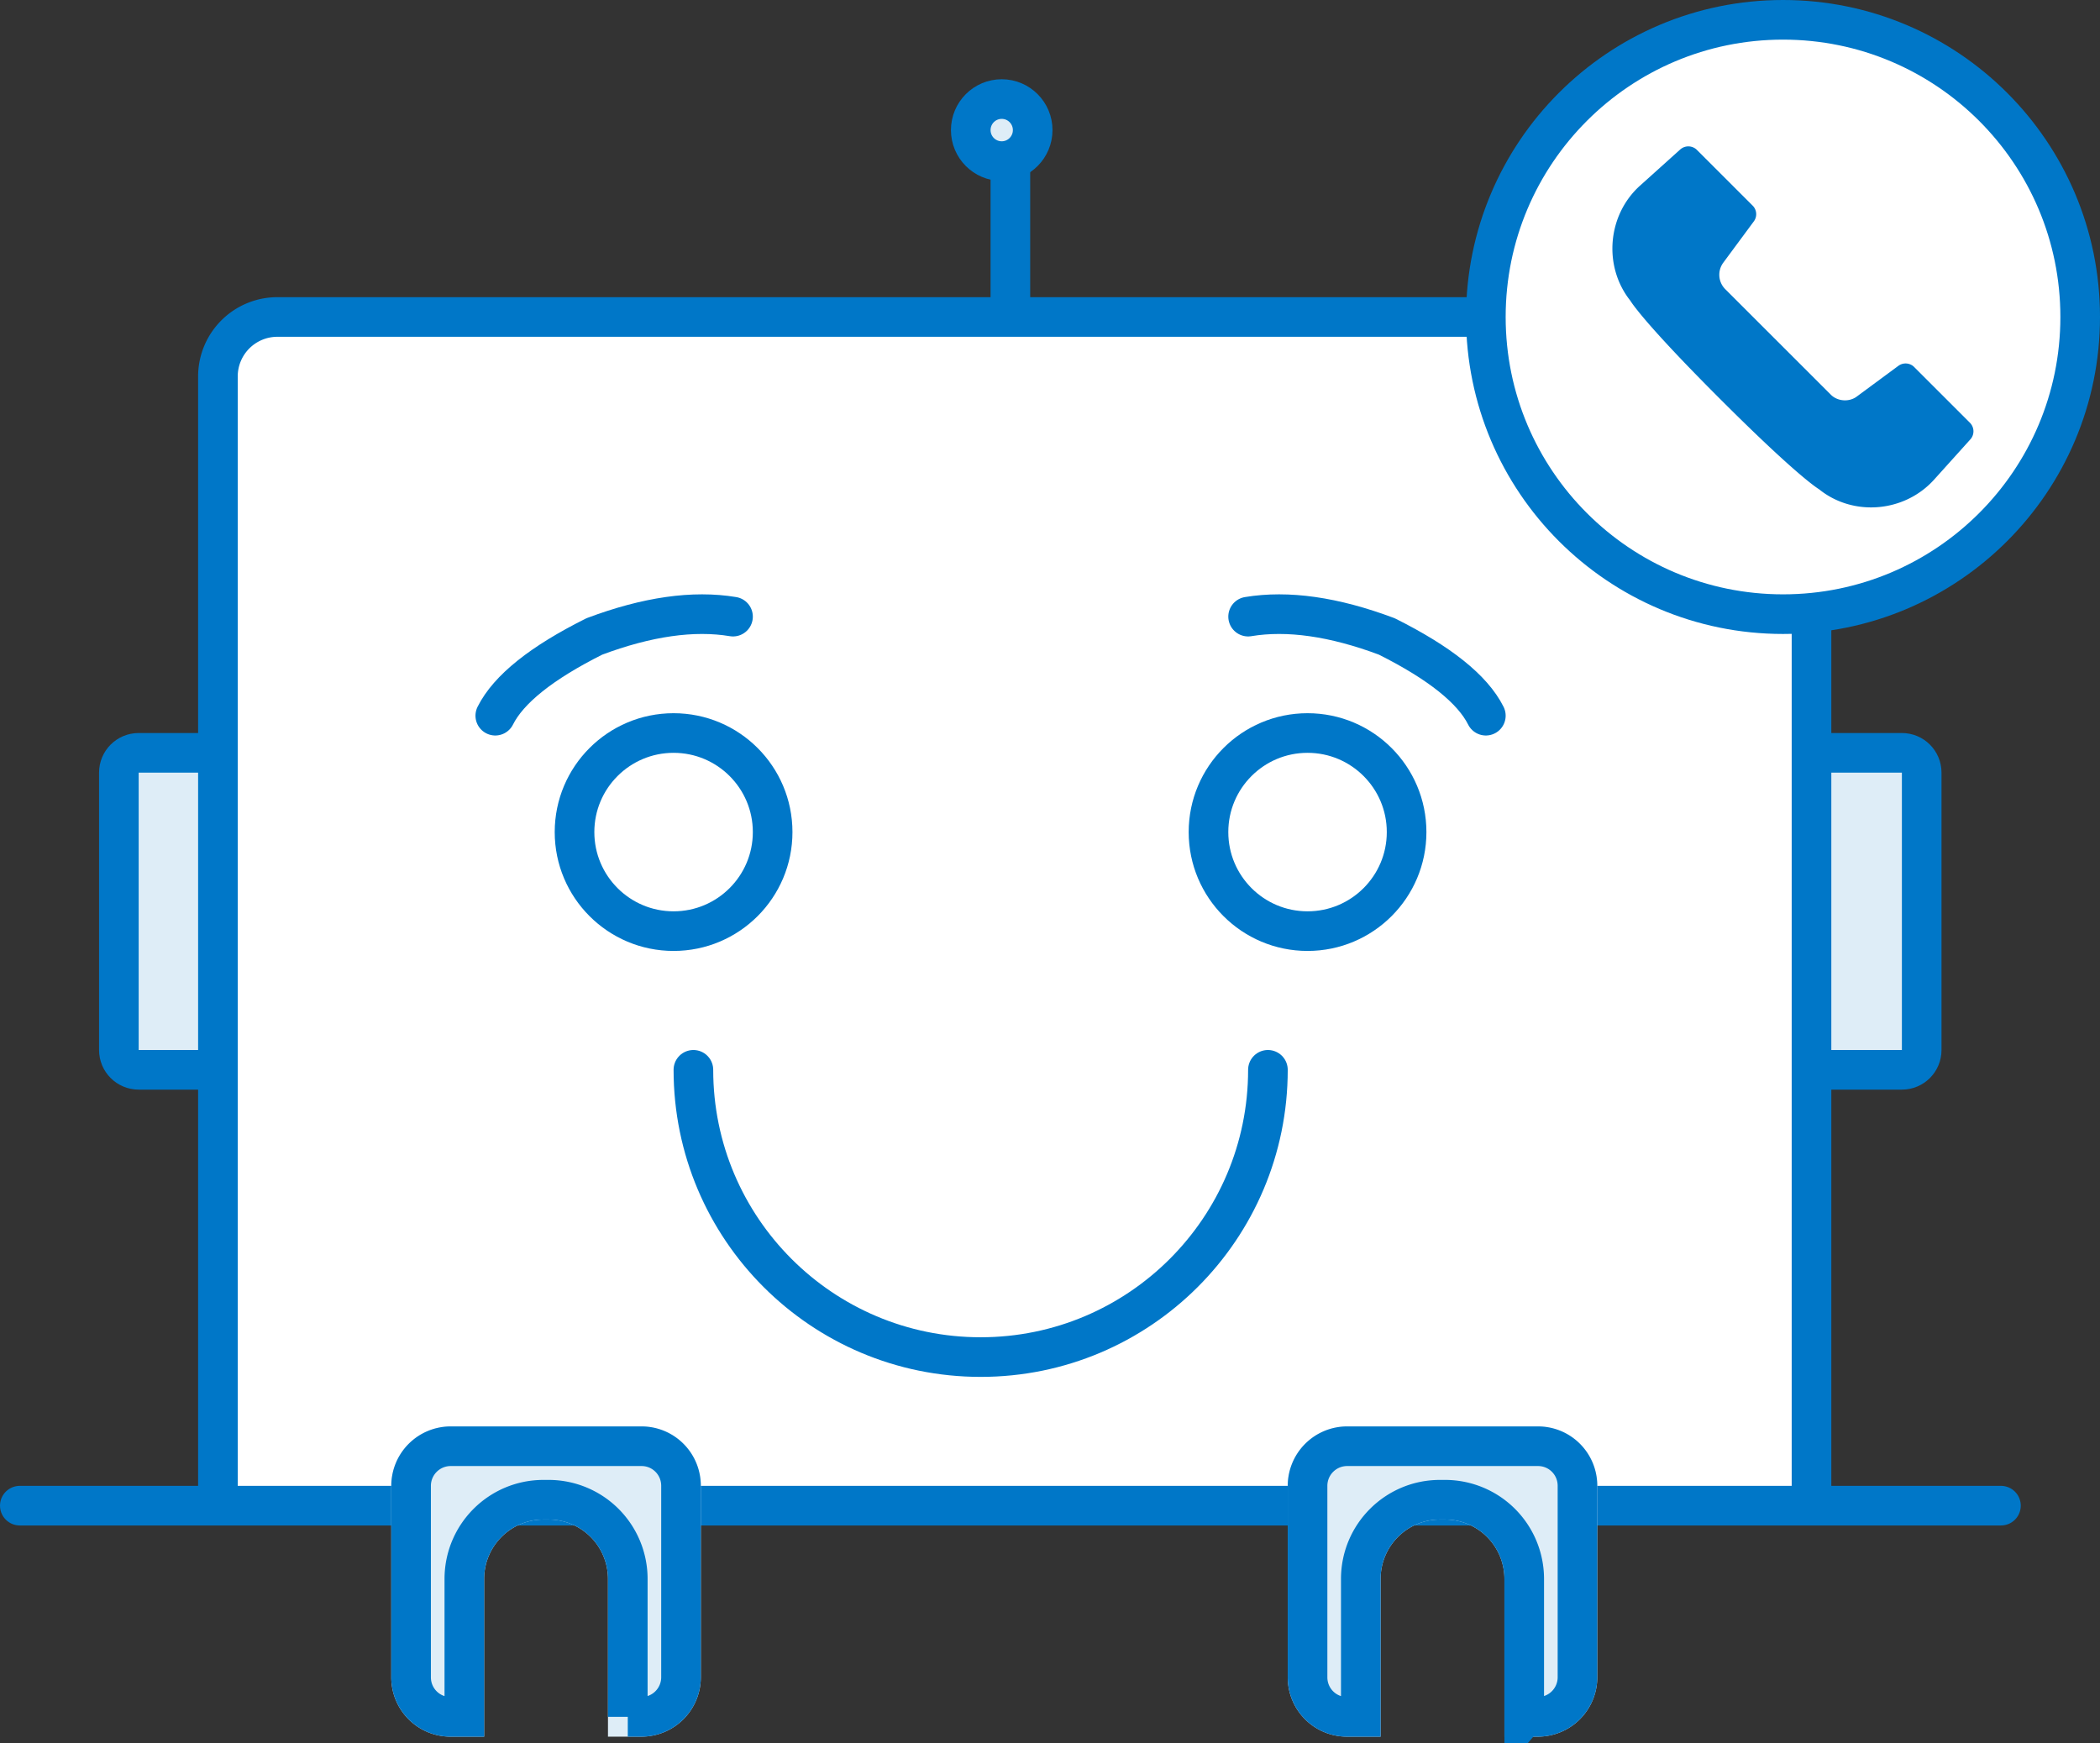
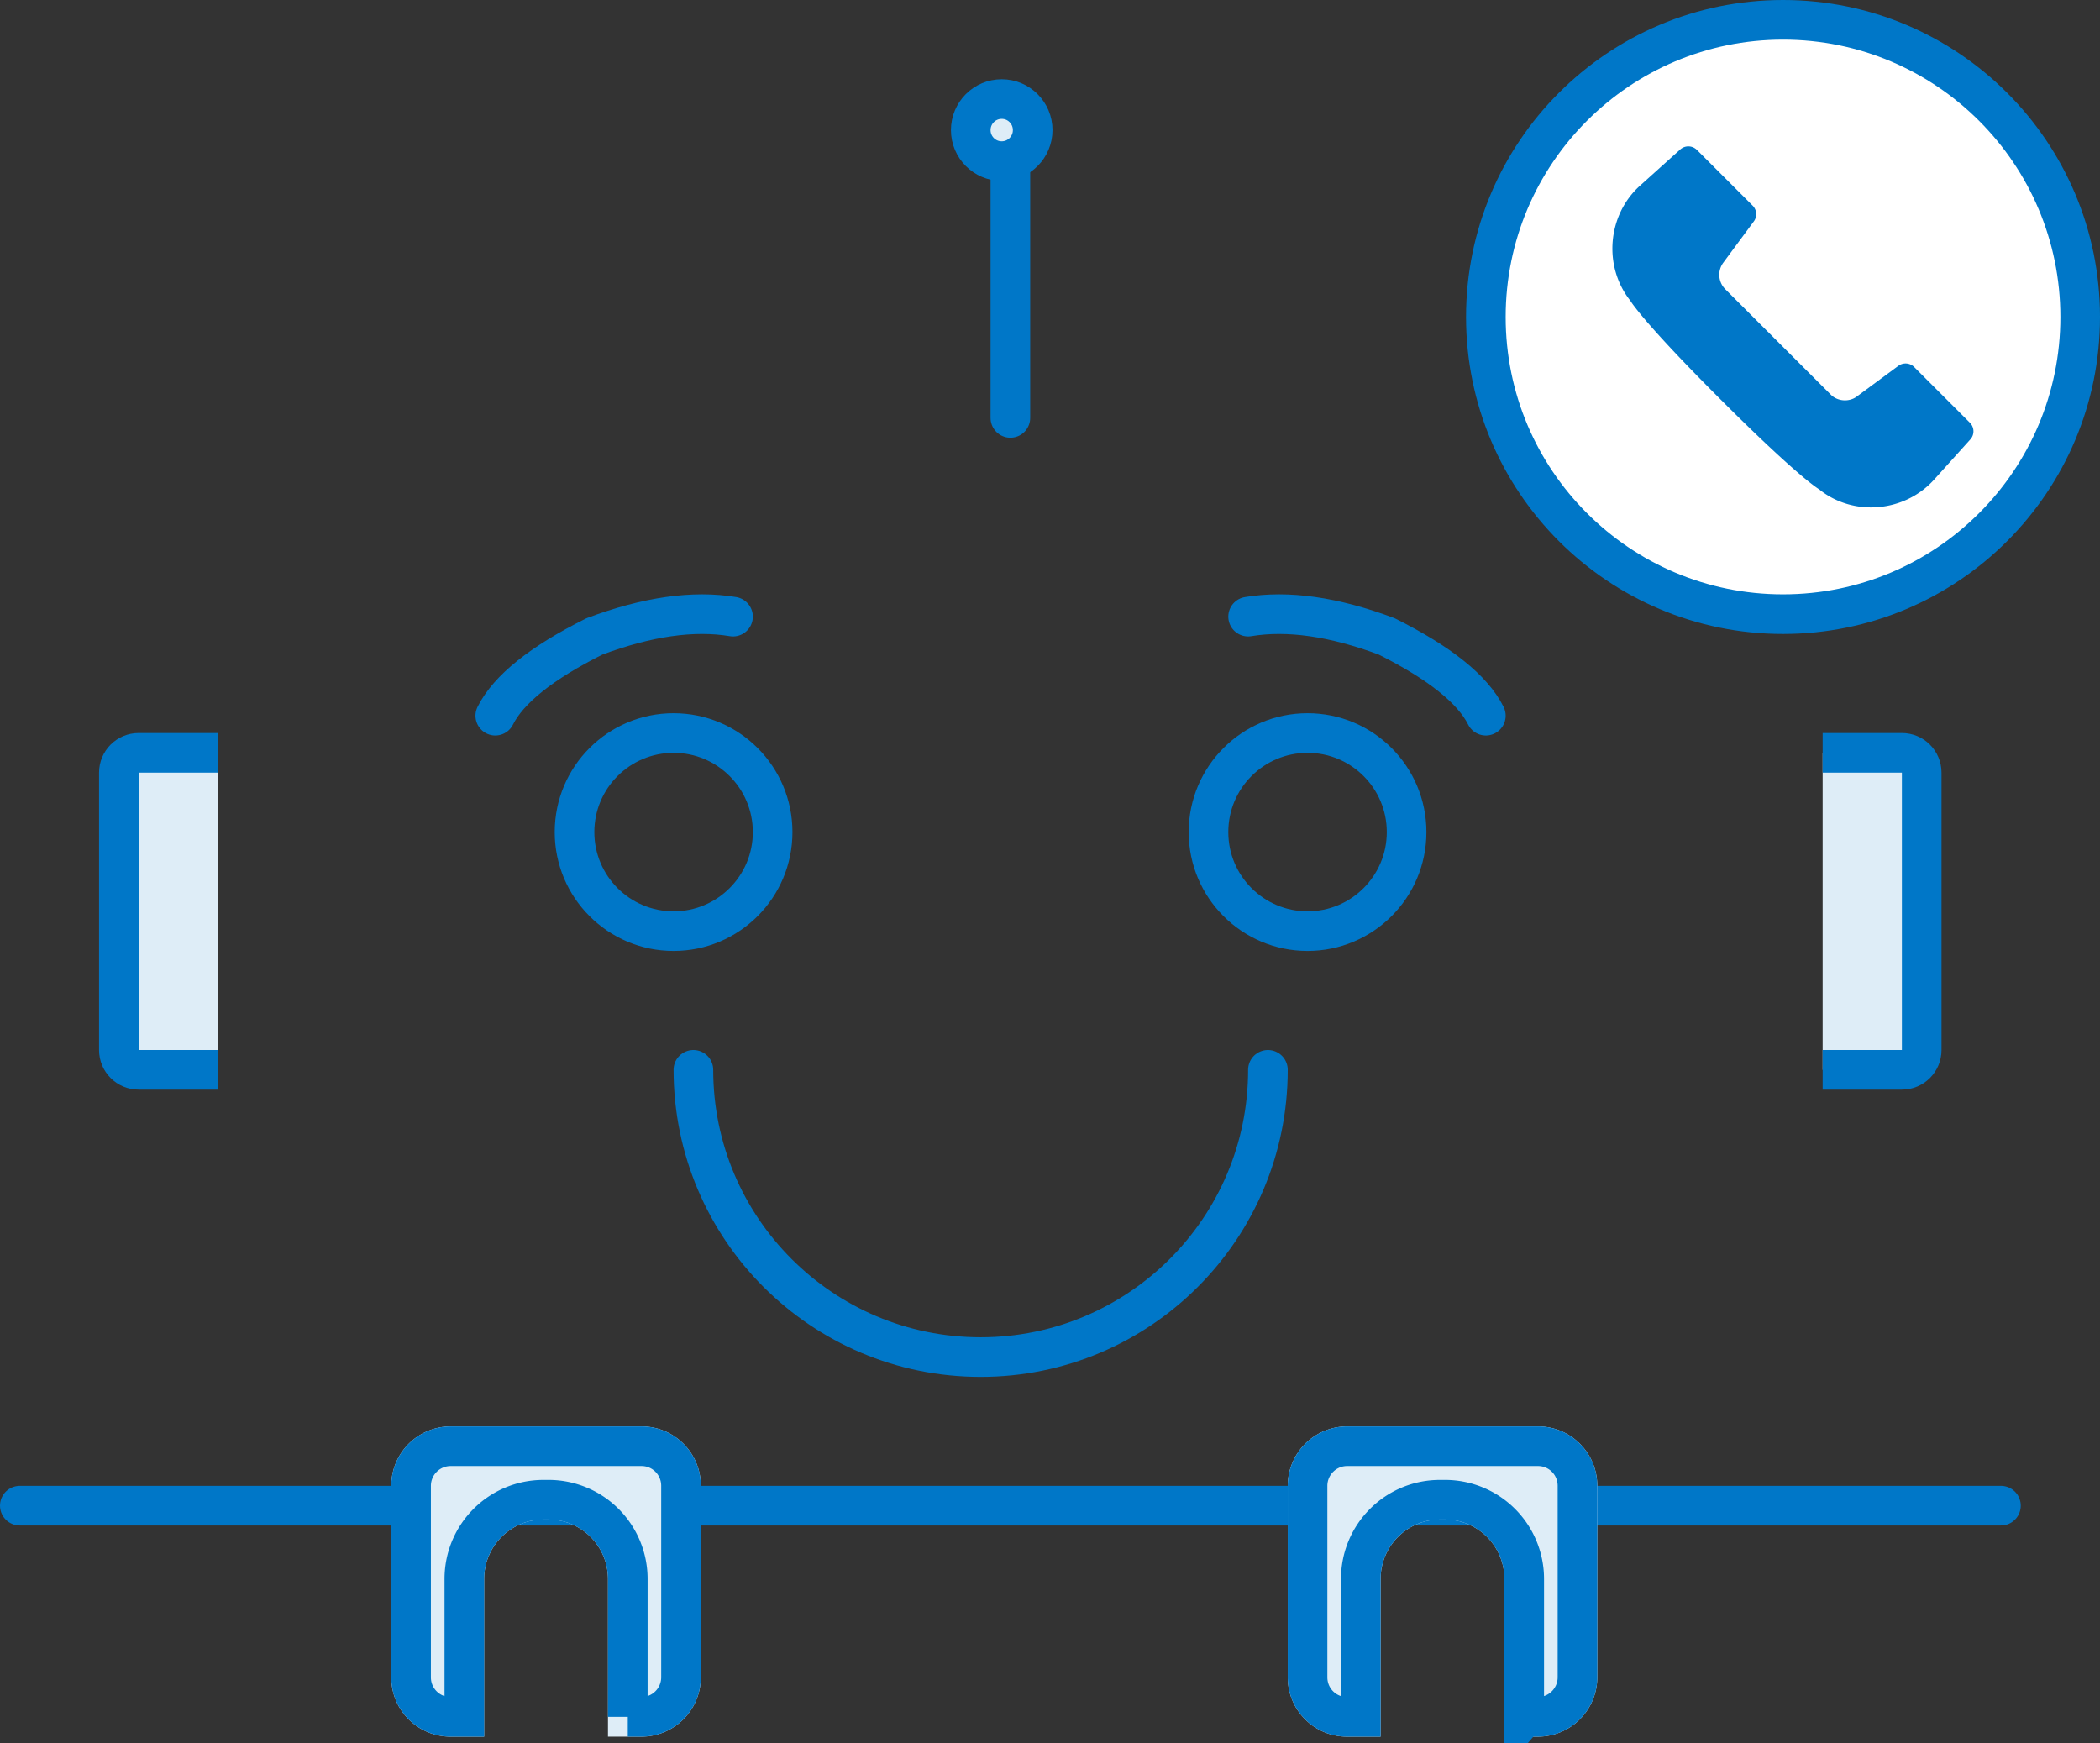
<svg xmlns="http://www.w3.org/2000/svg" xmlns:xlink="http://www.w3.org/1999/xlink" width="106" height="88" viewBox="0 0 106 88">
  <rect x="0" y="0" width="106" height="88" fill="#333333" stroke="none" />
  <defs>
    <path id="a" d="M74.938 86.66h1.693a3 3 0 0 0 2.994-3V74c0-1.665-1.34-3-2.994-3h-9.637A3 3 0 0 0 64 74v9.66c0 1.665 1.34 3 2.994 3h1.694V78.7c0-1.657 1.34-3 2.996-3h.257a2.997 2.997 0 0 1 2.996 3v7.961z" />
    <path id="b" d="M29.688 86.66h1.693a3 3 0 0 0 2.994-3V74c0-1.665-1.34-3-2.994-3h-9.637a3 3 0 0 0-2.994 3v9.66c0 1.665 1.34 3 2.994 3h1.694V78.7c0-1.657 1.34-3 2.996-3h.257a2.997 2.997 0 0 1 2.997 3v7.961z" />
  </defs>
  <g fill="none" fill-rule="evenodd">
    <path d="M-13-18h128v128H-13z" />
    <g transform="translate(1 1)">
      <path stroke="#0077C8" stroke-linecap="round" stroke-width="2" d="M50 20.094V6" />
      <ellipse cx="49.563" cy="5.566" fill="#DEEDF7" stroke="#0077C8" stroke-width="2" rx="1.563" ry="1.566" />
      <path fill="#DEEDF7" stroke="#0077C8" stroke-width="2" d="M91 37h4c.552 0 1 .445 1 1v14c0 .552-.444 1-1 1h-4m-81 0H6c-.552 0-1-.445-1-1V38c0-.552.444-1 1-1h4" />
-       <path fill="#FFF" stroke="#0077C8" stroke-linejoin="round" stroke-width="2" d="M10 75.036V17.998A3.002 3.002 0 0 1 13.006 15h74.425a3 3 0 0 1 3.007 2.998v57.038" />
      <path stroke="#0077C8" stroke-linecap="round" stroke-width="2" d="M0 75h100" />
      <circle cx="33" cy="41" r="5" stroke="#0077C8" stroke-linecap="round" stroke-linejoin="round" stroke-width="2" />
      <path stroke="#0077C8" stroke-linecap="round" stroke-linejoin="round" stroke-width="2" d="M34 53c0 8.008 6.492 14.5 14.5 14.5S63 61.008 63 53" />
      <circle cx="65" cy="41" r="5" stroke="#0077C8" stroke-linecap="round" stroke-linejoin="round" stroke-width="2" />
      <use fill="#DEEDF7" xlink:href="#a" />
      <path stroke="#0077C8" stroke-width="2" d="M75.938 85.66h.693a2 2 0 0 0 1.994-2V74c0-1.11-.89-2-1.994-2h-9.637A2 2 0 0 0 65 74v9.66c0 1.11.89 2 1.994 2h.694V78.7c0-2.21 1.788-4 3.996-4h.257a3.997 3.997 0 0 1 3.996 4v6.961z" />
      <use fill="#DEEDF7" xlink:href="#b" />
      <path stroke="#0077C8" stroke-width="2" d="M30.688 85.66h.693a2 2 0 0 0 1.994-2V74c0-1.11-.89-2-1.994-2h-9.637a2 2 0 0 0-1.994 2v9.66c0 1.11.89 2 1.994 2h.694V78.7c0-2.21 1.788-4 3.996-4h.257a3.997 3.997 0 0 1 3.997 4v6.961z" />
      <path stroke="#0077C8" stroke-linecap="round" stroke-linejoin="round" stroke-width="2" d="M62 30.125c2-.333 4.333 0 7 1 2.667 1.333 4.333 2.667 5 4m-38-5c-2-.333-4.333 0-7 1-2.667 1.333-4.333 2.667-5 4" />
      <circle cx="89" cy="15" r="15" fill="#FFF" stroke="#0077C8" stroke-linecap="round" stroke-linejoin="round" stroke-width="2" />
      <path fill="#0077C8" stroke="#0077C8" stroke-linecap="round" stroke-linejoin="round" stroke-width="1.224" d="M96.174 22.797c-1.284 1.427-3.52 1.61-4.985.411a.364.364 0 0 0-.047-.032c-.042-.025-1.06-.647-4.87-4.455-3.813-3.81-4.438-4.83-4.461-4.87a.351.351 0 0 0-.032-.046c-1.183-1.478-.998-3.712.413-4.98L84.221 7l2.813 2.811-1.555 2.103a1.64 1.64 0 0 0 .155 2.097l5.35 5.347c.55.55 1.472.618 2.098.154l2.105-1.554L98 20.77l-1.826 2.027z" />
    </g>
  </g>
</svg>